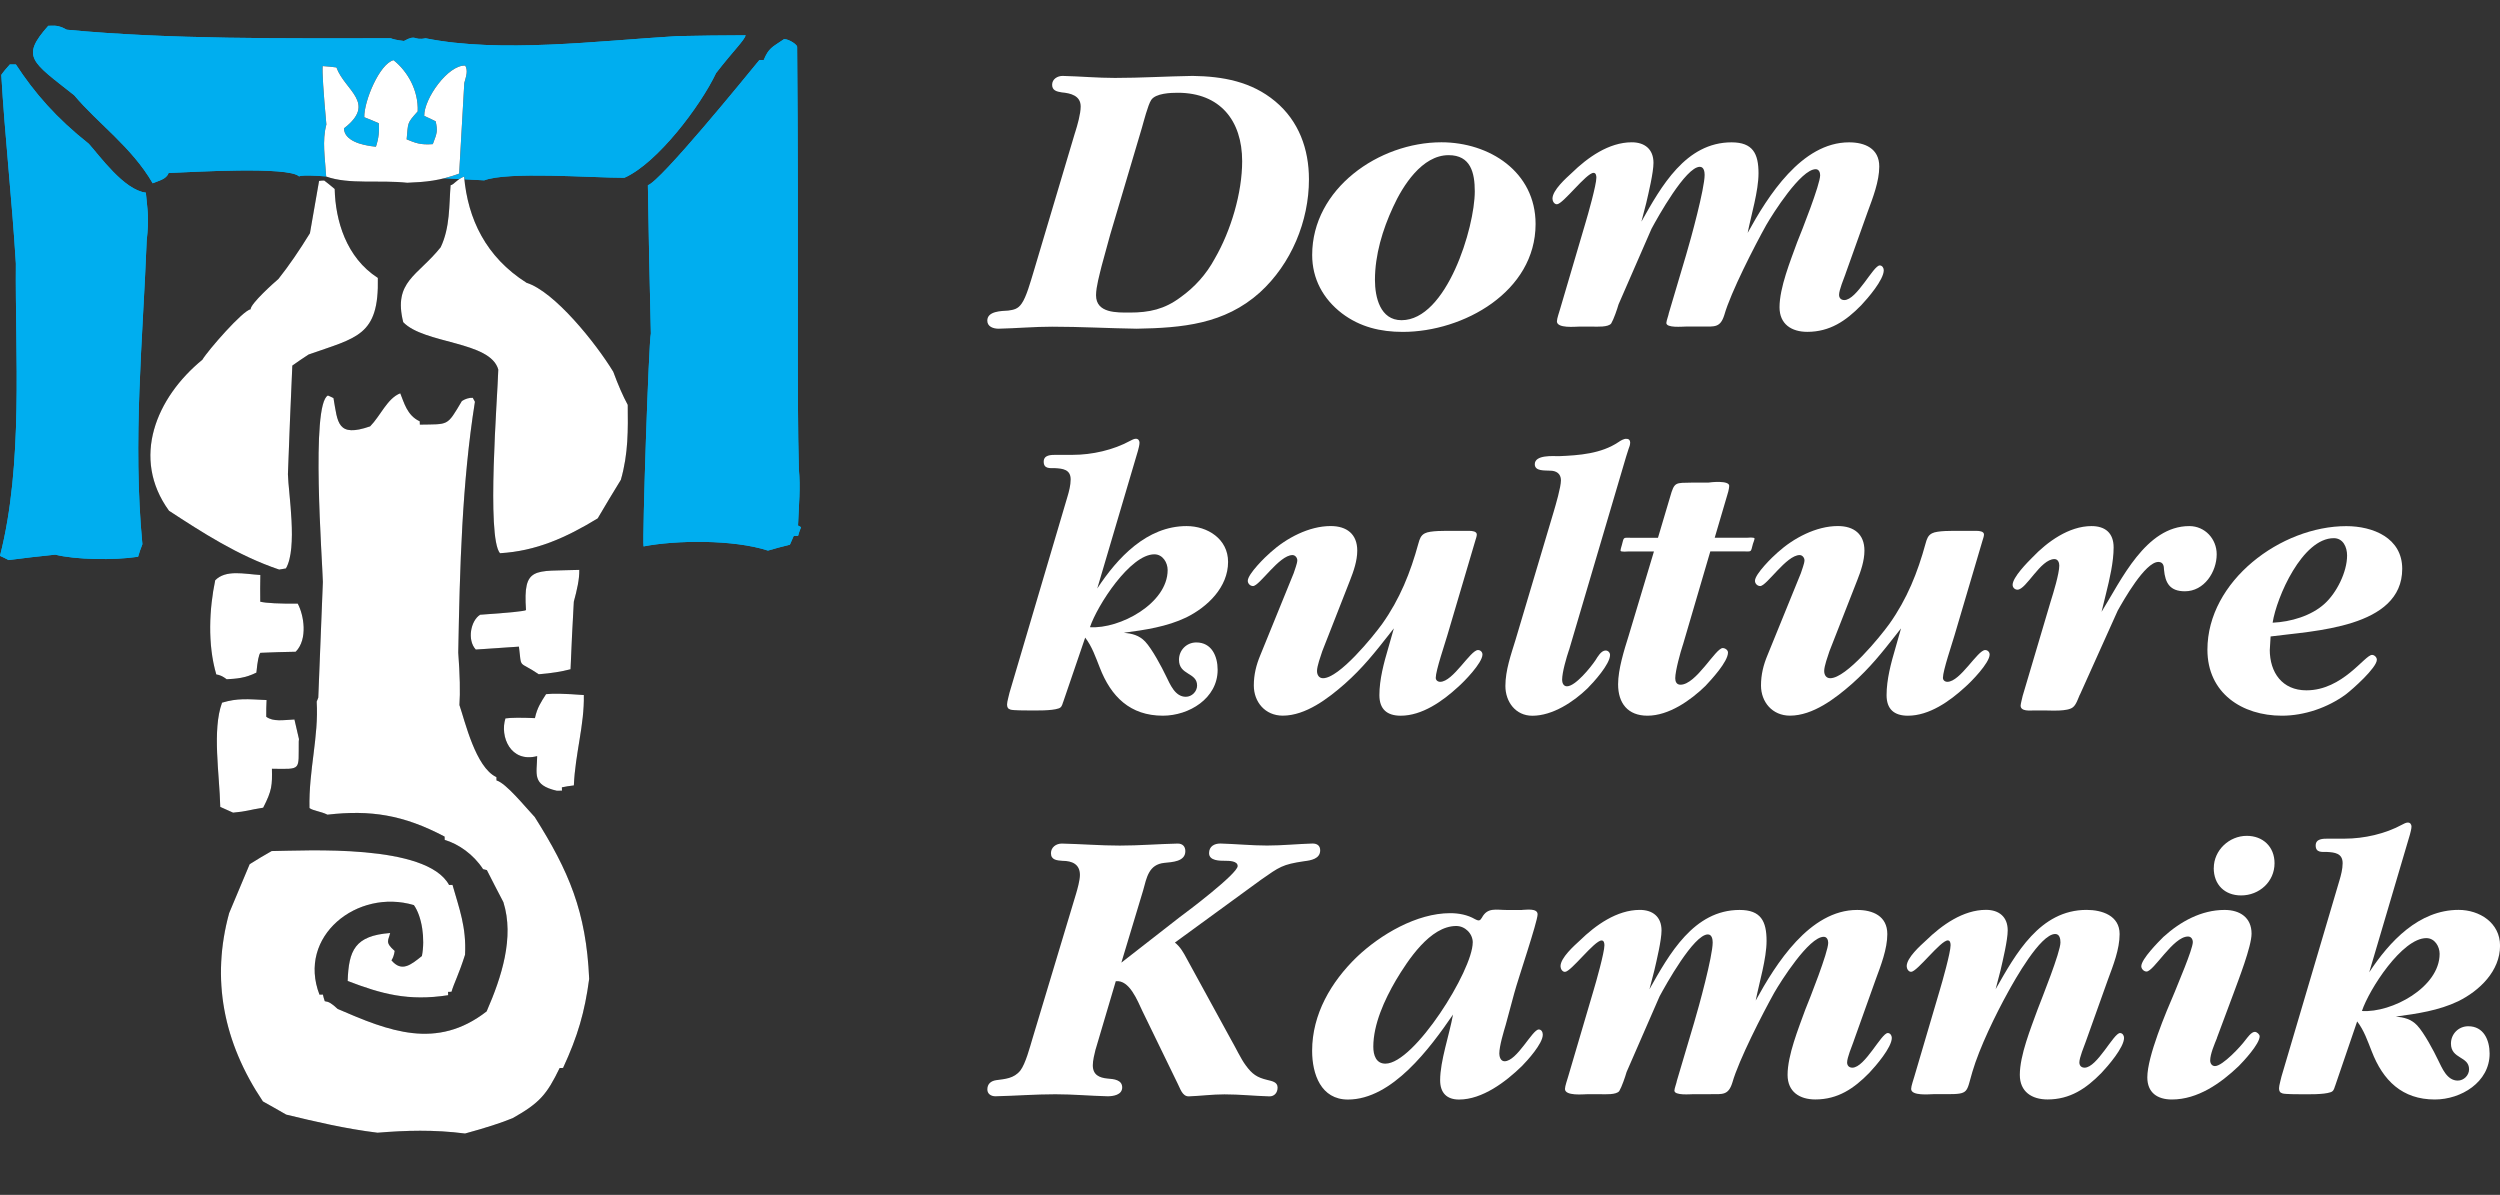
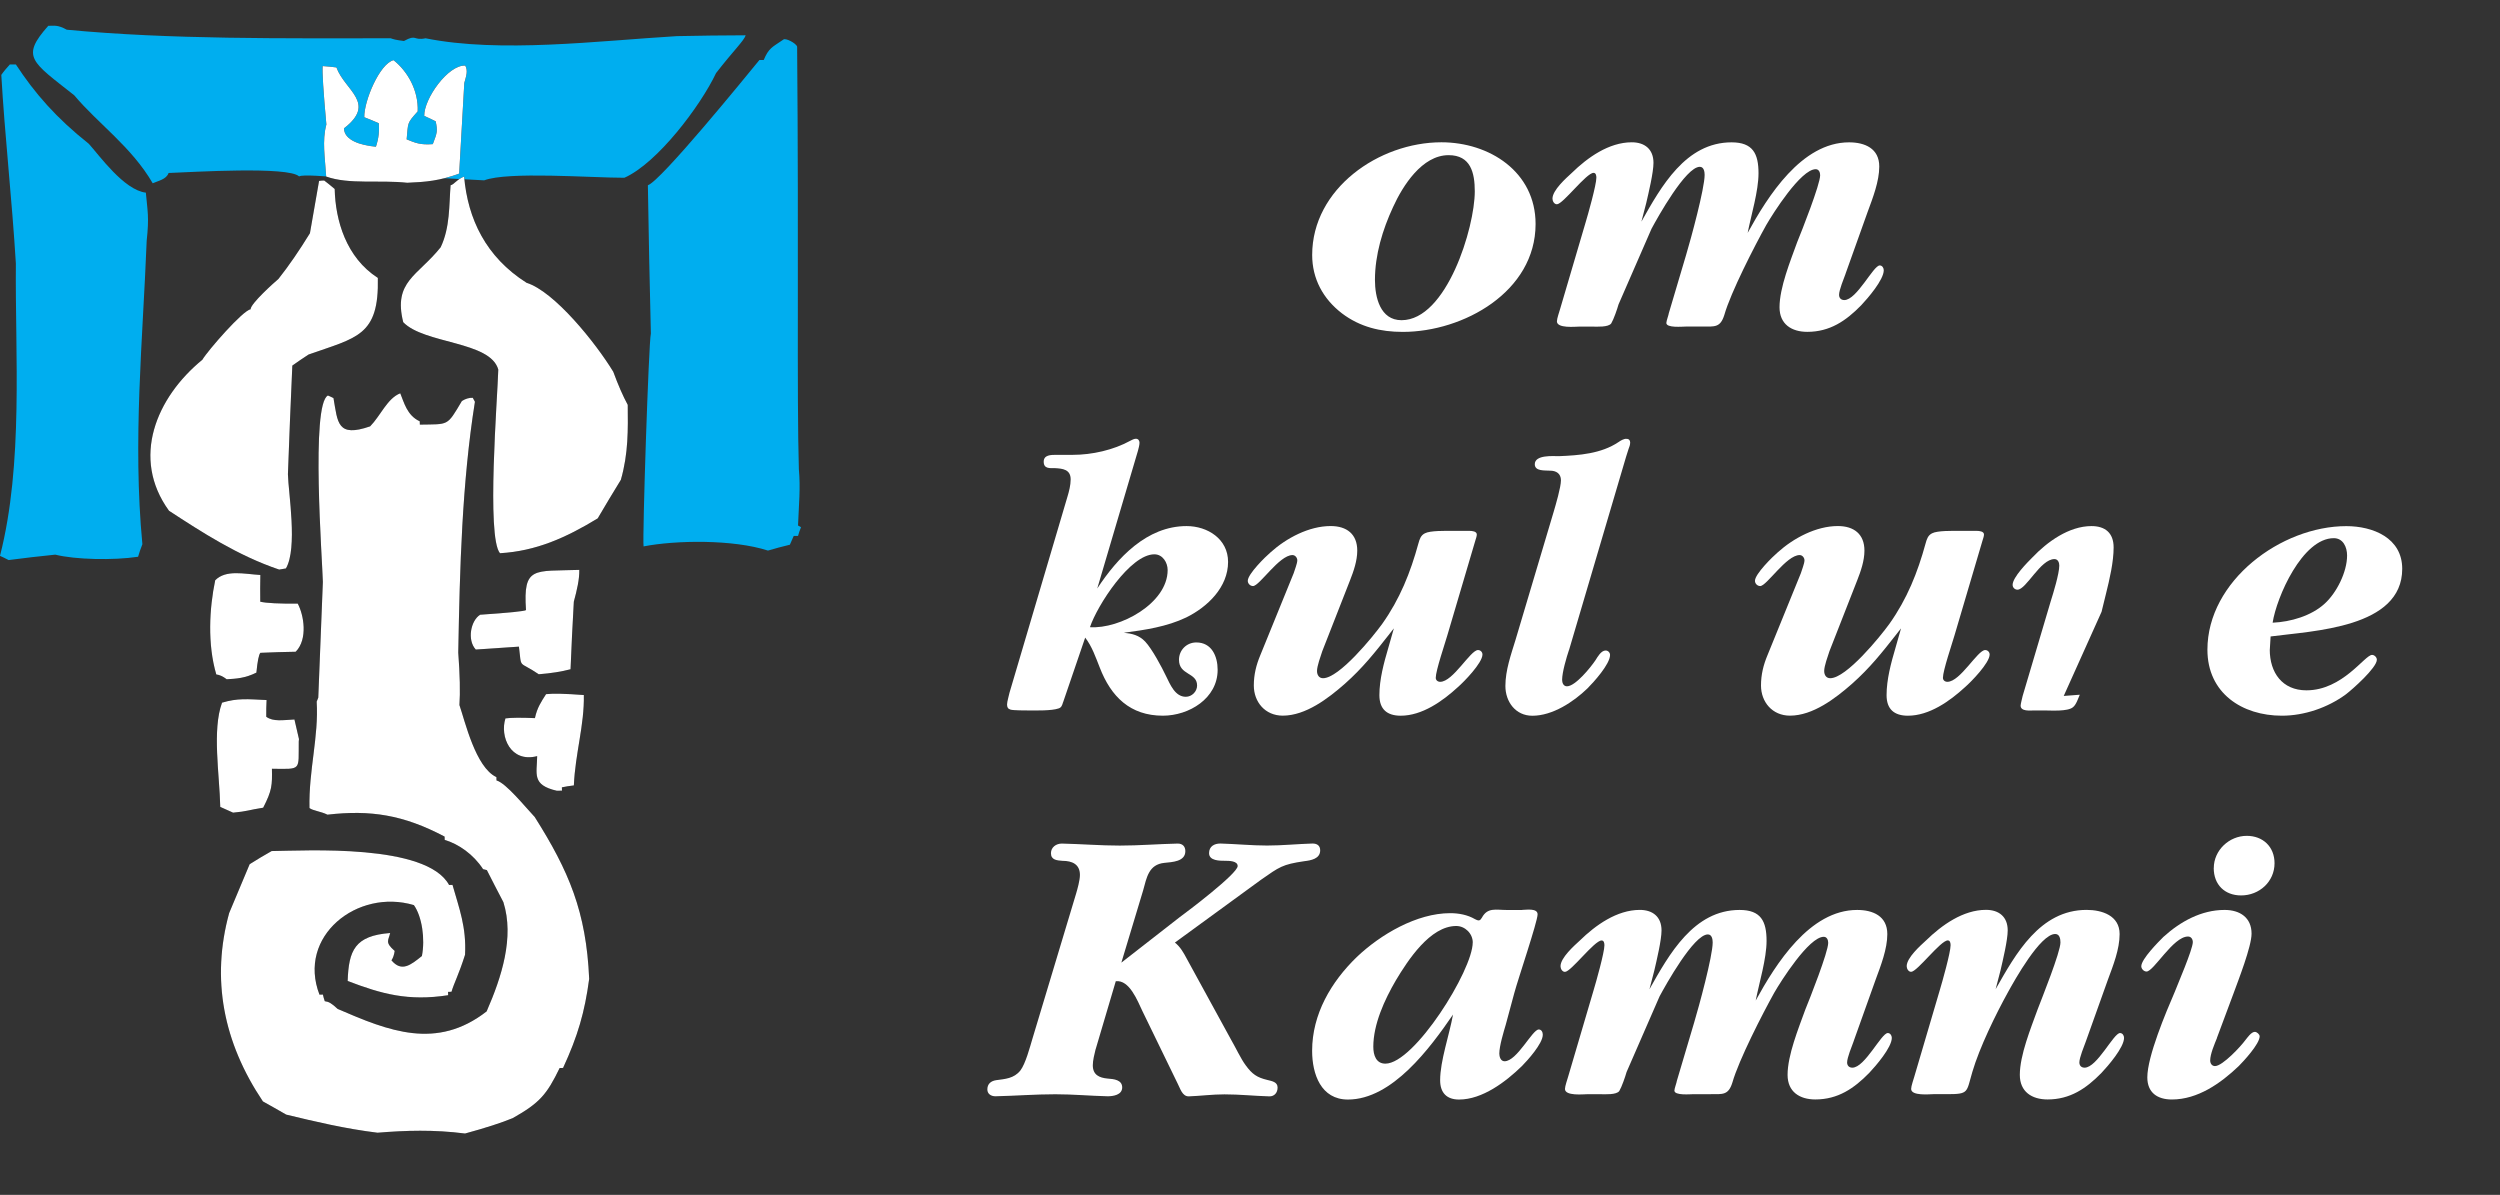
<svg xmlns="http://www.w3.org/2000/svg" id="a" viewBox="0 0 534.13 255.29">
  <rect x="0" y="0" width="534.13" height="255.29" fill="#333333" stroke="none" />
  <defs>
    <style>.b,.c{fill:#fff;}.c,.d,.e{fill-rule:evenodd;}.d{fill:#00aeef;}</style>
  </defs>
  <g>
    <path class="d" d="M164.07,117.63c-7.42-2.41-19.7-2.23-26.57-.89-.28-1.78,1.1-43.71,1.56-45.49-.28-10.62-.46-21.14-.64-31.67,2.75-.89,20.62-22.84,23.83-26.76h.92c1.1-2.59,1.74-2.68,4.21-4.37,.44-.39,2.71,.77,2.93,1.52,.37,43.62-.09,74.84,.37,90.27,.37,4.01,0,7.58-.18,12.04,.18,.09,.37,.18,.64,.36-.27,.62-.46,1.25-.64,1.87h-.92c-.27,.62-.55,1.25-.82,1.87-1.56,.36-3.12,.8-4.67,1.25h0ZM86.06,37.6l17.39,.93c5.09-1.93,22.7-.55,29.95-.55,7.06-3.12,16.29-15.4,19.59-22.37,3.77-4.86,6.03-6.97,6.31-8.07-4.9,0-9.79,.09-14.69,.18-16.86,1.01-37.76,3.67-53.68,.46-2.73,.55-1.82-.95-4.63,.58-1.77-.22-2.34-.4-2.81-.58-22.88,0-47.18,.27-69.22-1.83-1.98-1.1-2.73-.83-3.96-.83-5.93,6.69-3.58,7.61,5.56,14.85,4.99,5.96,12.24,11,16.76,18.79,1.22-.55,2.92-.83,3.39-2.2,4.9-.18,25.62-1.47,27.88,.73,1.69-.92,19.07,1.85,22.16-.11h0ZM1.83,119.65c-.64-.36-1.28-.62-1.83-.89,5.04-19.71,3.21-43.08,3.39-62.44C2.57,42.67,1.01,28.85,.28,16c.55-.8,1.19-1.52,1.83-2.23h1.28c4.03,6.15,8.61,11.42,15.58,16.95,2.2,2.41,7.51,9.9,12.19,10.44,.37,4.01,.73,5.26,.18,10.26-.82,21.14-3.02,42.73-.92,64.85-.37,.89-.64,1.78-.92,2.68-5.22,.8-13.47,.62-17.69-.45-3.39,.36-6.69,.71-9.99,1.16Z" />
-     <path class="d" d="M164.07,117.63c-7.42-2.41-19.7-2.23-26.57-.89-.28-1.78,1.1-43.71,1.56-45.49-.28-10.62-.46-21.14-.64-31.67,2.75-.89,20.62-22.84,23.83-26.76h.92c1.1-2.59,1.74-2.68,4.21-4.37,.44-.39,2.71,.77,2.93,1.52,.37,43.62-.09,74.84,.37,90.27,.37,4.01,0,7.58-.18,12.04,.18,.09,.37,.18,.64,.36-.27,.62-.46,1.25-.64,1.87h-.92c-.27,.62-.55,1.25-.82,1.87-1.56,.36-3.12,.8-4.67,1.25h0ZM86.06,37.6l17.39,.93c5.09-1.93,22.7-.55,29.95-.55,7.06-3.12,16.29-15.4,19.59-22.37,3.77-4.86,6.03-6.97,6.31-8.07-4.9,0-9.79,.09-14.69,.18-16.86,1.01-37.76,3.67-53.68,.46-2.73,.55-1.82-.95-4.63,.58-1.77-.22-2.34-.4-2.81-.58-22.88,0-47.18,.27-69.22-1.83-1.98-1.1-2.73-.83-3.96-.83-5.93,6.69-3.58,7.61,5.56,14.85,4.99,5.96,12.24,11,16.76,18.79,1.22-.55,2.92-.83,3.39-2.2,4.9-.18,25.62-1.47,27.88,.73,1.69-.92,19.07,1.85,22.16-.11h0ZM1.83,119.65c-.64-.36-1.28-.62-1.83-.89,5.04-19.71,3.21-43.08,3.39-62.44C2.57,42.67,1.01,28.85,.28,16c.55-.8,1.19-1.52,1.83-2.23h1.28c4.03,6.15,8.61,11.42,15.58,16.95,2.2,2.41,7.51,9.9,12.19,10.44,.37,4.01,.73,5.26,.18,10.26-.82,21.14-3.02,42.73-.92,64.85-.37,.89-.64,1.78-.92,2.68-5.22,.8-13.47,.62-17.69-.45-3.39,.36-6.69,.71-9.99,1.16Z" />
    <path class="e" d="M68,149.05c.33-8.28,.65-16.5,.98-24.71-.1-4.49-2.61-37.98,1.08-39.84,.37,.13,.74,.34,1.19,.55,.92,5.26,.78,8.48,7.83,6.04,2.22-2.26,3.68-6,6.44-7.06,.77,1.84,1.43,4.75,4.16,5.98,0,.21,0,.43,.02,.71,6.23-.13,5.73,.45,8.98-5.04q1.16-.74,2.33-.69c.15,.28,.31,.56,.46,.85-2.76,17.33-3.23,35.46-3.56,53.6q.53,7.12,.25,11.2c1.18,3.4,3.45,13.34,7.9,15.39,0,.21,0,.43,.02,.71,2.07,.6,6.06,5.58,8.17,7.82,7.3,11.55,11.01,20.25,11.63,34.58-.94,7.08-2.44,12.25-5.58,19.03-.29,0-.51,.01-.73,.02-2.73,5.62-4.23,7.44-10.02,10.7q-3.63,1.5-10.19,3.29h0c-6.62-.86-12.77-.66-18.7-.17-6.91-.85-13.25-2.36-19.51-3.87-1.71-.96-3.34-1.93-4.98-2.82-8.5-12.66-11.07-26.17-7.21-40.24,1.46-3.53,2.92-6.98,4.38-10.44,1.52-.96,3.11-1.92,4.7-2.81,7.26-.08,33.1-1.63,37.91,7.25,.22,0,.44,0,.73-.02,1.43,5.04,2.99,9,2.68,14.93-1.37,4.31-2.29,5.9-2.9,7.91-.29,0-.51,.01-.73,.02,0,.21,0,.43,.02,.71-8.55,1.32-14.23-.27-21.47-3.04,.22-6.57,1.54-9.67,9.08-10.25-.33,1.58-1.2,1.95,.97,3.83q-.19,1.29-.69,2.01c2.18,2.59,4.13,.98,6.5-.92,.72-3.65,.03-8.42-1.71-10.88-12.1-3.6-24.99,6.67-20.17,19.13,.22,0,.44,0,.73-.02,.08,.43,.24,.92,.4,1.42,.88,.12,1.4,.4,2.75,1.65,10.96,4.76,21.16,8.83,31.83,.53,3.21-7.35,5.95-15.83,3.58-23.34-1.23-2.33-2.38-4.59-3.53-6.85-.29-.06-.59-.13-.81-.2-2.05-3.17-5.25-5.38-8.2-6.25,0-.29-.01-.5-.02-.71-8.83-4.66-15.82-5.73-25.03-4.68-1.33-.68-3.17-.86-3.84-1.42-.18-8.06,2-15.24,1.54-22.73m-3.78,8c-.33-1.42-.65-2.84-.97-4.19-2.42,.12-4.53,.52-6.02-.58-.03-1.21,.02-2.43,.07-3.57-4.11-.2-6.17-.44-9.52,.56-2.14,5.83-.54,15.28-.38,22.27,.89,.41,1.78,.82,2.74,1.23h0c3.07-.28,3.29-.57,6.43-1.06,1.9-3.68,1.94-4.82,1.87-8.32,6.45,.08,5.65,.45,5.73-5.83m55.14,10.53c.37,0,.73-.02,1.1-.02,0-.29-.01-.5-.02-.71,.8-.16,1.68-.32,2.56-.41,.29-6.79,2.27-12.96,2.13-19.31q-5.87-.45-8.07-.19c-1.06,1.66-1.91,2.9-2.38,5.12q-4.48-.19-6.3,.06c-1.23,3.88,1.09,9.54,6.78,8.06-.06,3.85-1.18,6.16,4.2,7.4h0Zm-3.86-24.89q3.88-.3,6.79-1.07c.18-4.86,.44-9.64,.7-14.43,.68-2.51,1.21-4.81,1.17-6.8-9.67,.35-12.04-.88-11.39,8.59q-.58,.37-9.8,.99c-2.02,1.26-2.81,5.41-.93,7.44,3.07-.21,6.15-.42,9.22-.62,.62,4.98-.23,2.86,4.24,5.9h0Zm-66.68,1.07c2.12-.12,3.95-.23,6.35-1.42q.36-3.72,.86-4.23c2.49-.12,4.98-.18,7.54-.23,2.65-2.7,1.73-7.89,.43-10.29q-6.01,.06-8-.4c-.04-1.93-.01-3.85,.02-5.71-3.45-.21-7.36-1.2-9.65,1.13-1.26,6.02-1.67,13.66,.23,20.12q1.03,.12,2.22,1.02h0Zm11.2-23.43c.44-.08,.95-.16,1.46-.25,2.54-4.34,.52-16.14,.43-20.13,.27-7.78,.6-15.5,.94-23.21,1.15-.81,2.31-1.62,3.47-2.36,10.33-3.65,15.08-3.96,14.8-16.37-6.77-4.35-9.07-12.29-9.22-19-.75-.63-1.49-1.25-2.24-1.81-.37,0-.73,.02-1.1,.09-.65,3.72-1.3,7.45-1.95,11.17q-3.46,5.64-6.74,9.78c-.79,.66-5.97,5.27-5.94,6.48-1.61,.18-9.11,8.76-10.31,10.78-9.86,8.06-15.29,21.02-7.12,32.26,6.99,4.56,14.73,9.6,23.52,12.56h0Zm47.2-3.5c7.69-.45,14.07-3.3,20.87-7.44,1.62-2.75,3.25-5.49,4.95-8.24,1.63-5.67,1.52-10.81,1.47-16.02q-1.53-2.82-3.09-7.07c-3.73-6.13-12.55-17.14-18.53-19.01-8.7-5.52-12.55-13.65-13.34-22.69-1.46,.53-2.23,1.76-2.89,1.85-.34,4.22-.09,8.99-2.12,13.25-4.92,6.17-10.17,7.28-8,16.01,4.5,4.68,18.64,4.03,20.31,10.13-.16,6-2.57,35.81,.37,39.24h0Zm-19.74-79.14c-6.03-.66-12.53,.41-17.4-1.34-.24-3.99-.9-7.62,.04-11.13q-.97-10.68-.79-12.47c.95,.05,1.91,.17,2.94,.29,1.8,4.96,8.67,7.59,1.61,13.02,.06,2.57,3.6,3.63,6.83,3.92,.62-1.87,.73-3.37,.62-5.01-1.04-.48-2.07-.88-3.11-1.29-.08-3.42,3.26-11.42,6.25-12.19,3.06,2.43,5.35,6.52,5.16,10.95-2.36,2.62-2,2.33-2.36,5.97,1.85,.75,2.89,1.22,5.59,1.02,.97-2.52,1.04-2.81,.62-4.87-.82-.41-1.63-.82-2.45-1.16-.08-3.64,5.1-10.96,8.77-10.75,.61,1.13,.2,2.21-.21,3.72-.37,6.43-.74,12.86-1.1,19.36-4.14,1.52-7.07,1.79-11.02,1.95Z" />
    <path class="c" d="M68,149.05c.33-8.28,.65-16.5,.98-24.71-.1-4.49-2.61-37.98,1.08-39.84,.37,.13,.74,.34,1.19,.55,.92,5.26,.78,8.48,7.83,6.04,2.22-2.26,3.68-6,6.44-7.06,.77,1.84,1.43,4.75,4.16,5.98,0,.21,0,.43,.02,.71,6.23-.13,5.73,.45,8.98-5.04q1.16-.74,2.33-.69c.15,.28,.31,.56,.46,.85-2.76,17.33-3.23,35.46-3.56,53.6q.53,7.12,.25,11.2c1.18,3.4,3.45,13.34,7.9,15.39,0,.21,0,.43,.02,.71,2.07,.6,6.06,5.58,8.17,7.82,7.3,11.55,11.01,20.25,11.63,34.58-.94,7.08-2.44,12.25-5.58,19.03-.29,0-.51,.01-.73,.02-2.73,5.62-4.23,7.44-10.02,10.7q-3.63,1.5-10.19,3.29h0c-6.62-.86-12.77-.66-18.7-.17-6.91-.85-13.25-2.36-19.51-3.87-1.71-.96-3.34-1.93-4.98-2.82-8.5-12.66-11.07-26.17-7.21-40.24,1.46-3.53,2.92-6.98,4.38-10.44,1.52-.96,3.11-1.92,4.7-2.81,7.26-.08,33.1-1.63,37.91,7.25,.22,0,.44,0,.73-.02,1.43,5.04,2.99,9,2.68,14.93-1.37,4.31-2.29,5.9-2.9,7.91-.29,0-.51,.01-.73,.02,0,.21,0,.43,.02,.71-8.55,1.32-14.23-.27-21.47-3.04,.22-6.57,1.54-9.67,9.08-10.25-.33,1.58-1.2,1.95,.97,3.83q-.19,1.29-.69,2.01c2.18,2.59,4.13,.98,6.5-.92,.72-3.65,.03-8.42-1.71-10.88-12.1-3.6-24.99,6.67-20.17,19.13,.22,0,.44,0,.73-.02,.08,.43,.24,.92,.4,1.42,.88,.12,1.4,.4,2.75,1.65,10.96,4.76,21.16,8.83,31.83,.53,3.21-7.35,5.95-15.83,3.58-23.34-1.23-2.33-2.38-4.59-3.53-6.85-.29-.06-.59-.13-.81-.2-2.05-3.17-5.25-5.38-8.2-6.25,0-.29-.01-.5-.02-.71-8.83-4.66-15.82-5.73-25.03-4.68-1.33-.68-3.17-.86-3.84-1.42-.18-8.06,2-15.24,1.54-22.73m-3.78,8c-.33-1.42-.65-2.84-.97-4.19-2.42,.12-4.53,.52-6.02-.58-.03-1.21,.02-2.43,.07-3.57-4.11-.2-6.17-.44-9.52,.56-2.14,5.83-.54,15.28-.38,22.27,.89,.41,1.78,.82,2.74,1.23h0c3.07-.28,3.29-.57,6.43-1.06,1.9-3.68,1.94-4.82,1.87-8.32,6.45,.08,5.65,.45,5.73-5.83m55.14,10.53c.37,0,.73-.02,1.1-.02,0-.29-.01-.5-.02-.71,.8-.16,1.68-.32,2.56-.41,.29-6.79,2.27-12.96,2.13-19.31q-5.87-.45-8.07-.19c-1.06,1.66-1.91,2.9-2.38,5.12q-4.48-.19-6.3,.06c-1.23,3.88,1.09,9.54,6.78,8.06-.06,3.85-1.18,6.16,4.2,7.4h0Zm-3.86-24.89q3.88-.3,6.79-1.07c.18-4.86,.44-9.64,.7-14.43,.68-2.51,1.21-4.81,1.17-6.8-9.67,.35-12.04-.88-11.39,8.59q-.58,.37-9.8,.99c-2.02,1.26-2.81,5.41-.93,7.44,3.07-.21,6.15-.42,9.22-.62,.62,4.98-.23,2.86,4.24,5.9h0Zm-66.68,1.07c2.12-.12,3.95-.23,6.35-1.42q.36-3.72,.86-4.23c2.49-.12,4.98-.18,7.54-.23,2.65-2.7,1.73-7.89,.43-10.29q-6.01,.06-8-.4c-.04-1.93-.01-3.85,.02-5.71-3.45-.21-7.36-1.2-9.65,1.13-1.26,6.02-1.67,13.66,.23,20.12q1.03,.12,2.22,1.02h0Zm11.2-23.43c.44-.08,.95-.16,1.46-.25,2.54-4.34,.52-16.14,.43-20.13,.27-7.78,.6-15.5,.94-23.21,1.15-.81,2.31-1.62,3.47-2.36,10.33-3.65,15.08-3.96,14.8-16.37-6.77-4.35-9.07-12.29-9.22-19-.75-.63-1.49-1.25-2.24-1.81-.37,0-.73,.02-1.1,.09-.65,3.72-1.3,7.45-1.95,11.17q-3.46,5.64-6.74,9.78c-.79,.66-5.97,5.27-5.94,6.48-1.61,.18-9.11,8.76-10.31,10.78-9.86,8.06-15.29,21.02-7.12,32.26,6.99,4.56,14.73,9.6,23.52,12.56h0Zm47.2-3.5c7.69-.45,14.07-3.3,20.87-7.44,1.62-2.75,3.25-5.49,4.95-8.24,1.63-5.67,1.52-10.81,1.47-16.02q-1.53-2.82-3.09-7.07c-3.73-6.13-12.55-17.14-18.53-19.01-8.7-5.52-12.55-13.65-13.34-22.69-1.46,.53-2.23,1.76-2.89,1.85-.34,4.22-.09,8.99-2.12,13.25-4.92,6.17-10.17,7.28-8,16.01,4.5,4.68,18.64,4.03,20.31,10.13-.16,6-2.57,35.81,.37,39.24h0Zm-19.74-79.14c-6.03-.66-12.53,.41-17.4-1.34-.24-3.99-.9-7.62,.04-11.13q-.97-10.68-.79-12.47c.95,.05,1.91,.17,2.94,.29,1.8,4.96,8.67,7.59,1.61,13.02,.06,2.57,3.6,3.63,6.83,3.92,.62-1.87,.73-3.37,.62-5.01-1.04-.48-2.07-.88-3.11-1.29-.08-3.42,3.26-11.42,6.25-12.19,3.06,2.43,5.35,6.52,5.16,10.95-2.36,2.62-2,2.33-2.36,5.97,1.85,.75,2.89,1.22,5.59,1.02,.97-2.52,1.04-2.81,.62-4.87-.82-.41-1.63-.82-2.45-1.16-.08-3.64,5.1-10.96,8.77-10.75,.61,1.13,.2,2.21-.21,3.72-.37,6.43-.74,12.86-1.1,19.36-4.14,1.52-7.07,1.79-11.02,1.95Z" />
  </g>
  <g>
-     <path class="b" d="M229.69,28.34c.52-1.63,1.2-4.04,1.2-5.59,0-2.32-2.15-2.84-4.04-3.01-1.12-.17-2.06-.43-2.06-1.63s1.12-1.89,2.24-1.89c3.78,.09,7.4,.43,11.18,.43,5.5,0,11.01-.34,16.6-.43,6.45,.09,12.56,1.2,17.63,5.42,5.07,4.21,7.22,10.23,7.22,16.68,0,8.94-3.78,18.06-10.49,24.17-7.57,6.79-16.6,7.57-26.32,7.74-6.02-.09-12.04-.43-18.06-.43-3.78,0-7.57,.34-11.44,.43-1.12,0-2.41-.43-2.41-1.72,0-2.06,3.01-2.06,4.47-2.15,1.2-.17,2.06-.34,2.84-1.46,1.03-1.38,1.98-4.9,2.49-6.54l8.94-30.01Zm5.68,28.46c-.43,1.81-1.2,4.47-1.2,6.28,0,3.87,4.47,3.7,7.22,3.7,4.13,0,7.4-.69,10.84-3.27,3.01-2.15,5.5-4.9,7.31-8.26,3.44-5.93,5.85-14.02,5.85-20.81,0-8.69-4.73-14.62-13.76-14.62-1.46,0-4.73,.09-5.68,1.55-.69,1.03-1.63,4.73-1.98,5.93l-6.79,22.88-1.81,6.62Z" />
    <path class="b" d="M286.71,66.95c-4.04-3.1-6.36-7.4-6.36-12.47,0-14.19,14.28-24.08,27.61-24.08,10.23,0,20.12,6.28,20.12,17.46,0,14.45-15.39,23.05-28.38,23.05-4.73,0-9.12-1.03-12.99-3.96Zm28.38-26.06c0-3.96-.86-7.74-5.59-7.74-5.68,0-9.8,6.54-11.87,11.09-2.24,4.82-3.87,10.23-3.87,15.57,0,3.7,1.12,8.6,5.68,8.6,9.63,0,15.65-19.78,15.65-27.52Z" />
    <path class="b" d="M394.3,58.52c-.34,.95-1.38,3.44-1.38,4.47,0,.69,.43,1.12,1.12,1.12,2.67,0,6.19-7.4,7.57-7.4,.52,0,.86,.52,.86,1.03,0,2.06-3.44,6.02-4.82,7.48-3.27,3.35-6.71,5.68-11.52,5.68-3.35,0-5.93-1.63-5.93-5.25,0-4.21,2.32-9.89,3.78-13.93,.95-2.32,4.9-12.3,4.9-14.28,0-.6-.26-1.29-.95-1.29-3.18,0-9.2,9.55-10.58,11.95-2.49,4.47-7.57,14.36-8.94,19.18-.86,2.75-2.06,2.49-4.73,2.49h-3.53c-.69,0-4.13,.34-4.13-.77,0-.43,.52-1.81,.52-2.06l3.7-12.47c1.03-3.44,3.96-14.19,3.96-17.11,0-.69-.17-1.72-1.03-1.72-3.01,0-9.03,10.84-10.32,13.24l-7.05,16.17c-.26,.95-1.03,3.18-1.55,4.04-.6,.86-3.1,.69-3.96,.69h-2.92c-.77,0-4.73,.43-4.73-1.12,0-.6,.52-2.06,.69-2.67l5.42-18.4c.52-1.72,2.32-8.08,2.32-9.63,0-.43-.09-1.03-.6-1.03-1.55,0-6.54,6.71-7.83,6.71-.6,0-.95-.69-.95-1.2,0-1.81,2.92-4.39,4.13-5.5,3.35-3.27,7.91-6.54,12.81-6.54,2.75,0,4.64,1.46,4.64,4.39,0,2.06-1.03,6.36-1.55,8.6l-1.03,3.96c4.21-7.48,9.46-16.94,19.26-16.94,4.56,0,5.76,2.41,5.76,6.62,0,3.78-1.55,8.86-2.32,12.73,4.3-7.83,11.52-19.35,21.67-19.35,3.35,0,6.45,1.29,6.45,5.16,0,3.18-1.38,6.71-2.49,9.72l-4.73,13.24Z" />
    <path class="b" d="M227.11,150.07c-.17,.6-.34,1.12-.95,1.29-1.46,.52-4.82,.43-6.36,.43-.6,0-3.27,0-3.87-.17-.6-.17-.77-.52-.77-1.12s.43-1.98,.52-2.49l12.38-41.88c.34-1.12,.69-2.49,.69-3.7,0-2.15-1.72-2.32-3.35-2.41-1.12,0-2.41,.17-2.41-1.38,0-1.46,1.55-1.46,2.67-1.46h3.53c4.13,0,8.69-1.03,12.3-3.01,.34-.17,.77-.43,1.2-.43,.52,0,.77,.43,.77,.86,0,.52-.26,1.38-.34,1.72l-8.69,29.41c4.3-6.54,10.58-13.33,19.09-13.33,4.47,0,8.86,2.75,8.86,7.65,0,5.42-4.39,9.63-8.94,11.87-4.13,1.98-8.77,2.67-13.33,3.27,1.72,.17,3.27,.52,4.56,1.89,1.46,1.55,3.53,5.42,4.47,7.4,.86,1.72,1.89,4.39,4.21,4.39,1.29,0,2.41-1.12,2.41-2.41,0-2.84-3.87-2.15-3.87-5.5,0-2.06,1.63-3.7,3.7-3.7,3.27,0,4.56,2.92,4.56,5.85,0,6.11-6.11,9.8-11.7,9.8-6.97,0-11.09-4.04-13.5-10.32-.86-2.15-1.63-4.47-3.1-6.36l-4.73,13.85Zm22.36-28.29c0-1.55-1.03-3.35-2.84-3.35-5.16,0-12.21,10.92-13.76,15.57,6.36,.43,16.6-5.07,16.6-12.21Z" />
    <path class="b" d="M296.86,135.45c-3.18,4.04-5.68,7.22-9.55,10.66-3.53,3.1-8.34,6.79-13.24,6.79-3.78,0-6.19-2.92-6.19-6.45,0-2.32,.52-4.39,1.38-6.45l7.14-17.54c.17-.6,.77-2.06,.77-2.75,0-.52-.43-1.12-1.03-1.12-2.84,0-7.05,6.62-8.43,6.62-.6,0-1.12-.52-1.12-1.12,0-1.46,3.78-5.16,4.9-6.11,3.35-3.01,8.17-5.59,12.81-5.59,3.44,0,5.68,1.72,5.68,5.25,0,2.15-.77,4.39-1.55,6.36l-5.93,15.14c-.34,1.03-1.12,3.18-1.12,4.21,0,.86,.43,1.55,1.29,1.55,3.44,0,10.66-8.86,12.64-11.61,3.78-5.33,6.02-10.92,7.74-17.2,.26-.95,.52-1.72,1.38-2.15,1.12-.6,4.47-.52,5.76-.52h3.78c.52,0,1.55,.09,1.55,.77,0,.34-.17,.86-.26,1.12l-6.02,20.38c-.52,1.81-2.49,7.57-2.49,9.12,0,.52,.43,.86,.95,.86,2.75,0,6.45-6.79,8.08-6.79,.52,0,.95,.43,.95,.95,0,1.81-3.96,5.85-5.25,6.97-3.27,3.01-7.65,6.11-12.21,6.11-2.92,0-4.56-1.38-4.56-4.39,0-3.35,.95-6.88,1.89-10.06l1.2-4.21-.95,1.2Z" />
    <path class="b" d="M335.21,138.89c-.52,1.55-1.46,4.73-1.46,6.36,0,.6,.26,1.38,1.03,1.38,1.81,0,5.07-4.04,6.11-5.59,.43-.69,1.2-2.06,2.15-2.06,.52,0,.95,.43,.95,.95,0,1.98-3.53,5.85-4.82,7.14-3.01,2.92-7.48,5.85-11.78,5.85-3.61,0-5.76-3.01-5.76-6.36s1.2-6.71,2.15-9.8l8.17-27.43c.43-1.46,1.55-5.25,1.55-6.71s-1.03-2.06-2.32-2.06c-1.12-.09-3.27,.17-3.27-1.38,0-2.06,3.96-1.72,5.16-1.72,4.3-.17,9.03-.52,12.73-3.01,.34-.26,1.2-.77,1.72-.69,.52,0,.77,.34,.77,.77,0,.52-.17,.95-.34,1.38l-.52,1.63-12.21,41.37Z" />
-     <path class="b" d="M359.55,137.77c-.52,1.55-1.63,5.59-1.63,7.14,0,.69,.26,1.38,1.12,1.38,3.35,0,7.48-7.83,9.03-7.83,.52,0,1.12,.43,1.12,.95,0,1.98-3.61,5.85-4.82,7.14-3.18,3.1-7.83,6.36-12.38,6.36-4.21,0-6.28-2.67-6.28-6.71,0-3.18,1.29-7.31,2.24-10.32l5.42-18.06h-5.42c-.09,0-1.72,.17-1.72-.17,0-.26,.17-.86,.26-1.12,.52-1.89,.17-1.63,2.15-1.63h5.59l2.58-8.69c.95-3.35,1.12-3.01,4.73-3.1h3.44c.52-.09,4.47-.52,4.47,.69,0,.6-.34,1.81-.52,2.32l-2.58,8.77h6.88c.09,0,1.63-.17,1.63,.17,0,.26-.26,.86-.34,1.12-.52,1.89-.17,1.63-2.06,1.63h-7.05l-5.85,19.95Z" />
    <path class="b" d="M405.22,135.45c-3.18,4.04-5.68,7.22-9.55,10.66-3.53,3.1-8.34,6.79-13.24,6.79-3.78,0-6.19-2.92-6.19-6.45,0-2.32,.52-4.39,1.38-6.45l7.14-17.54c.17-.6,.77-2.06,.77-2.75,0-.52-.43-1.12-1.03-1.12-2.84,0-7.05,6.62-8.43,6.62-.6,0-1.12-.52-1.12-1.12,0-1.46,3.78-5.16,4.9-6.11,3.35-3.01,8.17-5.59,12.81-5.59,3.44,0,5.68,1.72,5.68,5.25,0,2.15-.77,4.39-1.55,6.36l-5.93,15.14c-.34,1.03-1.12,3.18-1.12,4.21,0,.86,.43,1.55,1.29,1.55,3.44,0,10.66-8.86,12.64-11.61,3.78-5.33,6.02-10.92,7.74-17.2,.26-.95,.52-1.72,1.38-2.15,1.12-.6,4.47-.52,5.76-.52h3.78c.52,0,1.55,.09,1.55,.77,0,.34-.17,.86-.26,1.12l-6.02,20.38c-.52,1.81-2.49,7.57-2.49,9.12,0,.52,.43,.86,.95,.86,2.75,0,6.45-6.79,8.08-6.79,.52,0,.95,.43,.95,.95,0,1.81-3.96,5.85-5.25,6.97-3.27,3.01-7.65,6.11-12.21,6.11-2.92,0-4.56-1.38-4.56-4.39,0-3.35,.95-6.88,1.89-10.06l1.2-4.21-.95,1.2Z" />
-     <path class="b" d="M444.35,148.43c-.34,.77-.77,2.15-1.46,2.67-1.12,.95-4.64,.69-6.02,.69h-2.32c-.77,0-2.84,.26-2.84-1.03,0-.34,.34-1.63,.43-2.06l6.02-20.3c.52-1.63,1.81-5.85,1.81-7.57,0-.6-.26-1.38-1.03-1.38-3.01,0-6.02,6.54-7.91,6.54-.52,0-1.03-.43-1.03-1.03,0-1.63,3.18-4.82,4.21-5.85,3.18-3.35,7.83-6.71,12.64-6.71,2.92,0,4.73,1.46,4.73,4.56s-.86,6.79-1.63,9.89l-.95,3.87c4.21-6.79,9.46-18.32,18.75-18.32,3.35,0,5.85,2.75,5.85,6.02,0,3.78-2.67,7.91-6.79,7.91-3.18,0-4.21-1.72-4.47-4.64,0-.77-.17-1.63-1.2-1.63-2.84,0-7.48,8.26-8.69,10.41l-8.08,17.97Z" />
+     <path class="b" d="M444.35,148.43c-.34,.77-.77,2.15-1.46,2.67-1.12,.95-4.64,.69-6.02,.69h-2.32c-.77,0-2.84,.26-2.84-1.03,0-.34,.34-1.63,.43-2.06l6.02-20.3c.52-1.63,1.81-5.85,1.81-7.57,0-.6-.26-1.38-1.03-1.38-3.01,0-6.02,6.54-7.91,6.54-.52,0-1.03-.43-1.03-1.03,0-1.63,3.18-4.82,4.21-5.85,3.18-3.35,7.83-6.71,12.64-6.71,2.92,0,4.73,1.46,4.73,4.56s-.86,6.79-1.63,9.89l-.95,3.87l-8.08,17.97Z" />
    <path class="b" d="M484.94,138.8c0,4.9,2.67,8.69,7.83,8.69,7.74,0,12.47-7.57,14.02-7.57,.52,0,1.03,.52,1.03,1.03,0,1.72-5.25,6.36-6.62,7.4-3.87,2.84-8.86,4.56-13.67,4.56-8.51,0-15.91-4.82-15.91-14.1,0-14.71,15.74-26.4,29.67-26.4,5.68,0,11.95,2.49,11.95,9.12,0,12.64-19.01,13.24-28.12,14.45l-.17,2.84Zm11.7-9.8c2.58-2.32,4.82-6.79,4.82-10.32,0-1.81-.86-3.7-2.84-3.7-6.71,0-12.21,12.56-13.07,18.06,3.87-.17,8.26-1.46,11.09-4.04Z" />
    <path class="b" d="M234.08,224.16c-.26,1.03-.6,2.41-.6,3.44,0,2.06,1.38,2.67,3.18,2.84,1.29,.09,3.1,.26,3.1,1.89s-1.98,1.89-3.1,1.89c-3.78-.09-7.4-.43-11.18-.43-4.3,0-8.6,.34-12.81,.43-.95,0-1.72-.52-1.72-1.46,0-1.2,.77-1.81,1.89-1.98,1.89-.26,3.78-.34,5.16-2.06,1.12-1.46,2.06-5.07,2.58-6.79l9.29-30.87c.34-1.12,.86-3.01,.86-4.13,0-2.32-1.72-3.01-3.7-3.01-1.2-.09-2.49-.17-2.49-1.63,0-1.29,1.12-2.06,2.32-2.06,4.13,.09,8.26,.43,12.38,.43s8.26-.34,12.38-.43c1.03,0,1.63,.6,1.63,1.63,0,2.24-2.84,2.32-4.47,2.49-3.35,.34-3.78,3.1-4.56,5.93l-4.64,15.39,12.47-9.72c1.55-1.12,12.38-9.29,12.38-10.92,0-1.12-1.89-1.12-2.67-1.12-1.2,0-3.44,0-3.44-1.63,0-1.46,1.12-2.06,2.41-2.06,3.27,.09,6.71,.43,9.98,.43s6.54-.34,9.72-.43c.95,0,1.63,.43,1.63,1.46,0,1.81-1.98,2.15-3.44,2.32-4.64,.69-5.25,1.2-9.2,3.96l-18.4,13.42c1.2,.95,1.89,2.24,2.58,3.53l9.46,17.29c.86,1.46,2.06,4.04,3.1,5.42,1.38,1.89,2.41,2.58,4.56,3.1,1.03,.26,2.24,.43,2.24,1.63,0,1.12-.69,1.89-1.72,1.89-3.27-.09-6.36-.43-9.63-.43-2.58,0-5.16,.34-7.65,.43-1.38,0-1.81-1.72-2.32-2.67l-7.57-15.57c-1.03-2.15-2.75-6.71-5.68-6.36l-4.3,14.53Z" />
    <path class="b" d="M325.24,194.4c.77,0,3.27-.43,3.27,.95,0,1.55-4.21,13.93-4.99,16.86l-1.81,6.71c-.43,1.46-1.38,4.56-1.38,6.19,0,.6,.26,1.63,1.12,1.63,2.67,0,5.93-6.79,7.31-6.79,.6,0,.86,.6,.86,1.12,0,1.89-3.27,5.5-4.47,6.71-3.44,3.35-8.43,7.14-13.42,7.14-2.58,0-4.04-1.38-4.04-4.13,0-4.13,1.98-9.72,2.75-14.02-4.9,7.14-12.99,18.15-22.45,18.15-5.76,0-7.65-5.42-7.65-10.41,0-7.83,4.04-14.71,9.54-20.04,5.07-4.82,12.81-9.37,19.95-9.37,1.81,0,3.7,.34,5.33,1.29,.17,.09,.52,.26,.77,.26,.34,0,.52-.34,.69-.6,1.2-2.24,3.01-1.63,5.33-1.63h3.27Zm-10.58,6.97c0-1.89-1.63-3.53-3.53-3.53-5.59,0-10.32,7.31-12.9,11.61-2.41,4.13-4.82,9.37-4.82,14.19,0,1.81,.6,3.61,2.58,3.61,6.19,0,18.66-19.95,18.66-25.89Z" />
    <path class="b" d="M396.02,222.52c-.34,.95-1.38,3.44-1.38,4.47,0,.69,.43,1.12,1.12,1.12,2.67,0,6.19-7.4,7.57-7.4,.52,0,.86,.52,.86,1.03,0,2.06-3.44,6.02-4.82,7.48-3.27,3.35-6.71,5.68-11.52,5.68-3.35,0-5.93-1.63-5.93-5.25,0-4.21,2.32-9.89,3.78-13.93,.95-2.32,4.9-12.3,4.9-14.28,0-.6-.26-1.29-.95-1.29-3.18,0-9.2,9.55-10.58,11.95-2.49,4.47-7.57,14.36-8.94,19.18-.86,2.75-2.06,2.49-4.73,2.49h-3.53c-.69,0-4.13,.34-4.13-.77,0-.43,.52-1.81,.52-2.06l3.7-12.47c1.03-3.44,3.96-14.19,3.96-17.11,0-.69-.17-1.72-1.03-1.72-3.01,0-9.03,10.84-10.32,13.24l-7.05,16.17c-.26,.95-1.03,3.18-1.55,4.04-.6,.86-3.1,.69-3.96,.69h-2.92c-.77,0-4.73,.43-4.73-1.12,0-.6,.52-2.06,.69-2.67l5.42-18.4c.52-1.72,2.32-8.08,2.32-9.63,0-.43-.09-1.03-.6-1.03-1.55,0-6.54,6.71-7.83,6.71-.6,0-.95-.69-.95-1.2,0-1.81,2.92-4.39,4.13-5.5,3.35-3.27,7.91-6.54,12.81-6.54,2.75,0,4.64,1.46,4.64,4.39,0,2.06-1.03,6.36-1.55,8.6l-1.03,3.96c4.21-7.48,9.46-16.94,19.26-16.94,4.56,0,5.76,2.41,5.76,6.62,0,3.78-1.55,8.86-2.32,12.73,4.3-7.83,11.52-19.35,21.67-19.35,3.35,0,6.45,1.29,6.45,5.16,0,3.18-1.38,6.71-2.49,9.72l-4.73,13.24Z" />
    <path class="b" d="M445.64,222.52c-.34,.95-1.38,3.44-1.38,4.47,0,.69,.43,1.12,1.12,1.12,2.67,0,6.19-7.4,7.57-7.4,.52,0,.86,.52,.86,1.03,0,2.06-3.44,6.02-4.82,7.48-3.27,3.35-6.71,5.68-11.52,5.68-3.35,0-5.93-1.63-5.93-5.25,0-4.21,2.32-9.89,3.78-13.93,.95-2.49,4.9-12.3,4.9-14.36,0-.77-.17-1.81-1.12-1.81-3.18,0-8.69,9.89-10.06,12.38-2.67,4.82-6.11,11.87-7.65,17.11-1.29,4.39-.69,4.73-5.42,4.73h-2.92c-.77,0-4.73,.43-4.73-1.12,0-.6,.52-2.06,.69-2.67l5.42-18.4c.52-1.72,2.32-8.08,2.32-9.63,0-.43-.09-1.03-.6-1.03-1.55,0-6.54,6.71-7.83,6.71-.6,0-.95-.69-.95-1.2,0-1.81,2.92-4.39,4.13-5.5,3.35-3.27,7.91-6.54,12.81-6.54,2.75,0,4.64,1.46,4.64,4.39,0,2.06-1.03,6.36-1.55,8.6l-1.03,3.96c4.3-7.57,9.46-16.94,19.44-16.94,3.27,0,7.05,1.2,7.05,5.16,0,3.27-1.38,6.71-2.49,9.72l-4.73,13.24Z" />
    <path class="b" d="M473.67,221.75c-.52,1.29-1.46,3.44-1.46,4.82,0,.6,.34,1.2,1.03,1.2,1.63,0,5.59-4.3,6.45-5.5,.43-.52,1.29-1.81,2.06-1.81,.43,0,1.03,.52,1.03,.95,0,1.63-3.44,5.33-4.47,6.36-3.87,3.7-8.77,7.14-14.28,7.14-3.1,0-5.25-1.46-5.25-4.73,0-4.47,3.96-13.85,5.85-18.23,.52-1.38,3.87-9.12,3.87-10.66,0-.6-.34-1.2-1.03-1.2-3.18,0-7.31,7.48-8.86,7.48-.6,0-1.12-.6-1.12-1.12,0-1.55,3.7-5.25,4.73-6.28,3.61-3.27,8.08-5.76,13.07-5.76,3.27,0,5.76,1.63,5.76,5.07,0,2.75-2.84,9.98-3.87,12.81l-3.53,9.46Zm-.69-36.29c0-3.78,3.27-6.88,7.05-6.88,3.44,0,5.93,2.32,5.93,5.85,0,3.96-3.27,6.88-7.14,6.88-3.53,0-5.85-2.32-5.85-5.85Z" />
-     <path class="b" d="M498.87,232.07c-.17,.6-.34,1.12-.95,1.29-1.46,.52-4.82,.43-6.36,.43-.6,0-3.27,0-3.87-.17-.6-.17-.77-.52-.77-1.12s.43-1.98,.52-2.49l12.38-41.88c.34-1.12,.69-2.49,.69-3.7,0-2.15-1.72-2.32-3.35-2.41-1.12,0-2.41,.17-2.41-1.38,0-1.46,1.55-1.46,2.67-1.46h3.53c4.13,0,8.69-1.03,12.3-3.01,.34-.17,.77-.43,1.2-.43,.52,0,.77,.43,.77,.86,0,.52-.26,1.38-.34,1.72l-8.69,29.41c4.3-6.54,10.58-13.33,19.09-13.33,4.47,0,8.86,2.75,8.86,7.65,0,5.42-4.39,9.63-8.94,11.87-4.13,1.98-8.77,2.67-13.33,3.27,1.72,.17,3.27,.52,4.56,1.89,1.46,1.55,3.53,5.42,4.47,7.4,.86,1.72,1.89,4.39,4.21,4.39,1.29,0,2.41-1.12,2.41-2.41,0-2.84-3.87-2.15-3.87-5.5,0-2.06,1.63-3.7,3.7-3.7,3.27,0,4.56,2.92,4.56,5.85,0,6.11-6.11,9.8-11.7,9.8-6.97,0-11.09-4.04-13.5-10.32-.86-2.15-1.63-4.47-3.1-6.36l-4.73,13.85Zm22.36-28.29c0-1.55-1.03-3.35-2.84-3.35-5.16,0-12.21,10.92-13.76,15.57,6.36,.43,16.6-5.07,16.6-12.21Z" />
  </g>
</svg>